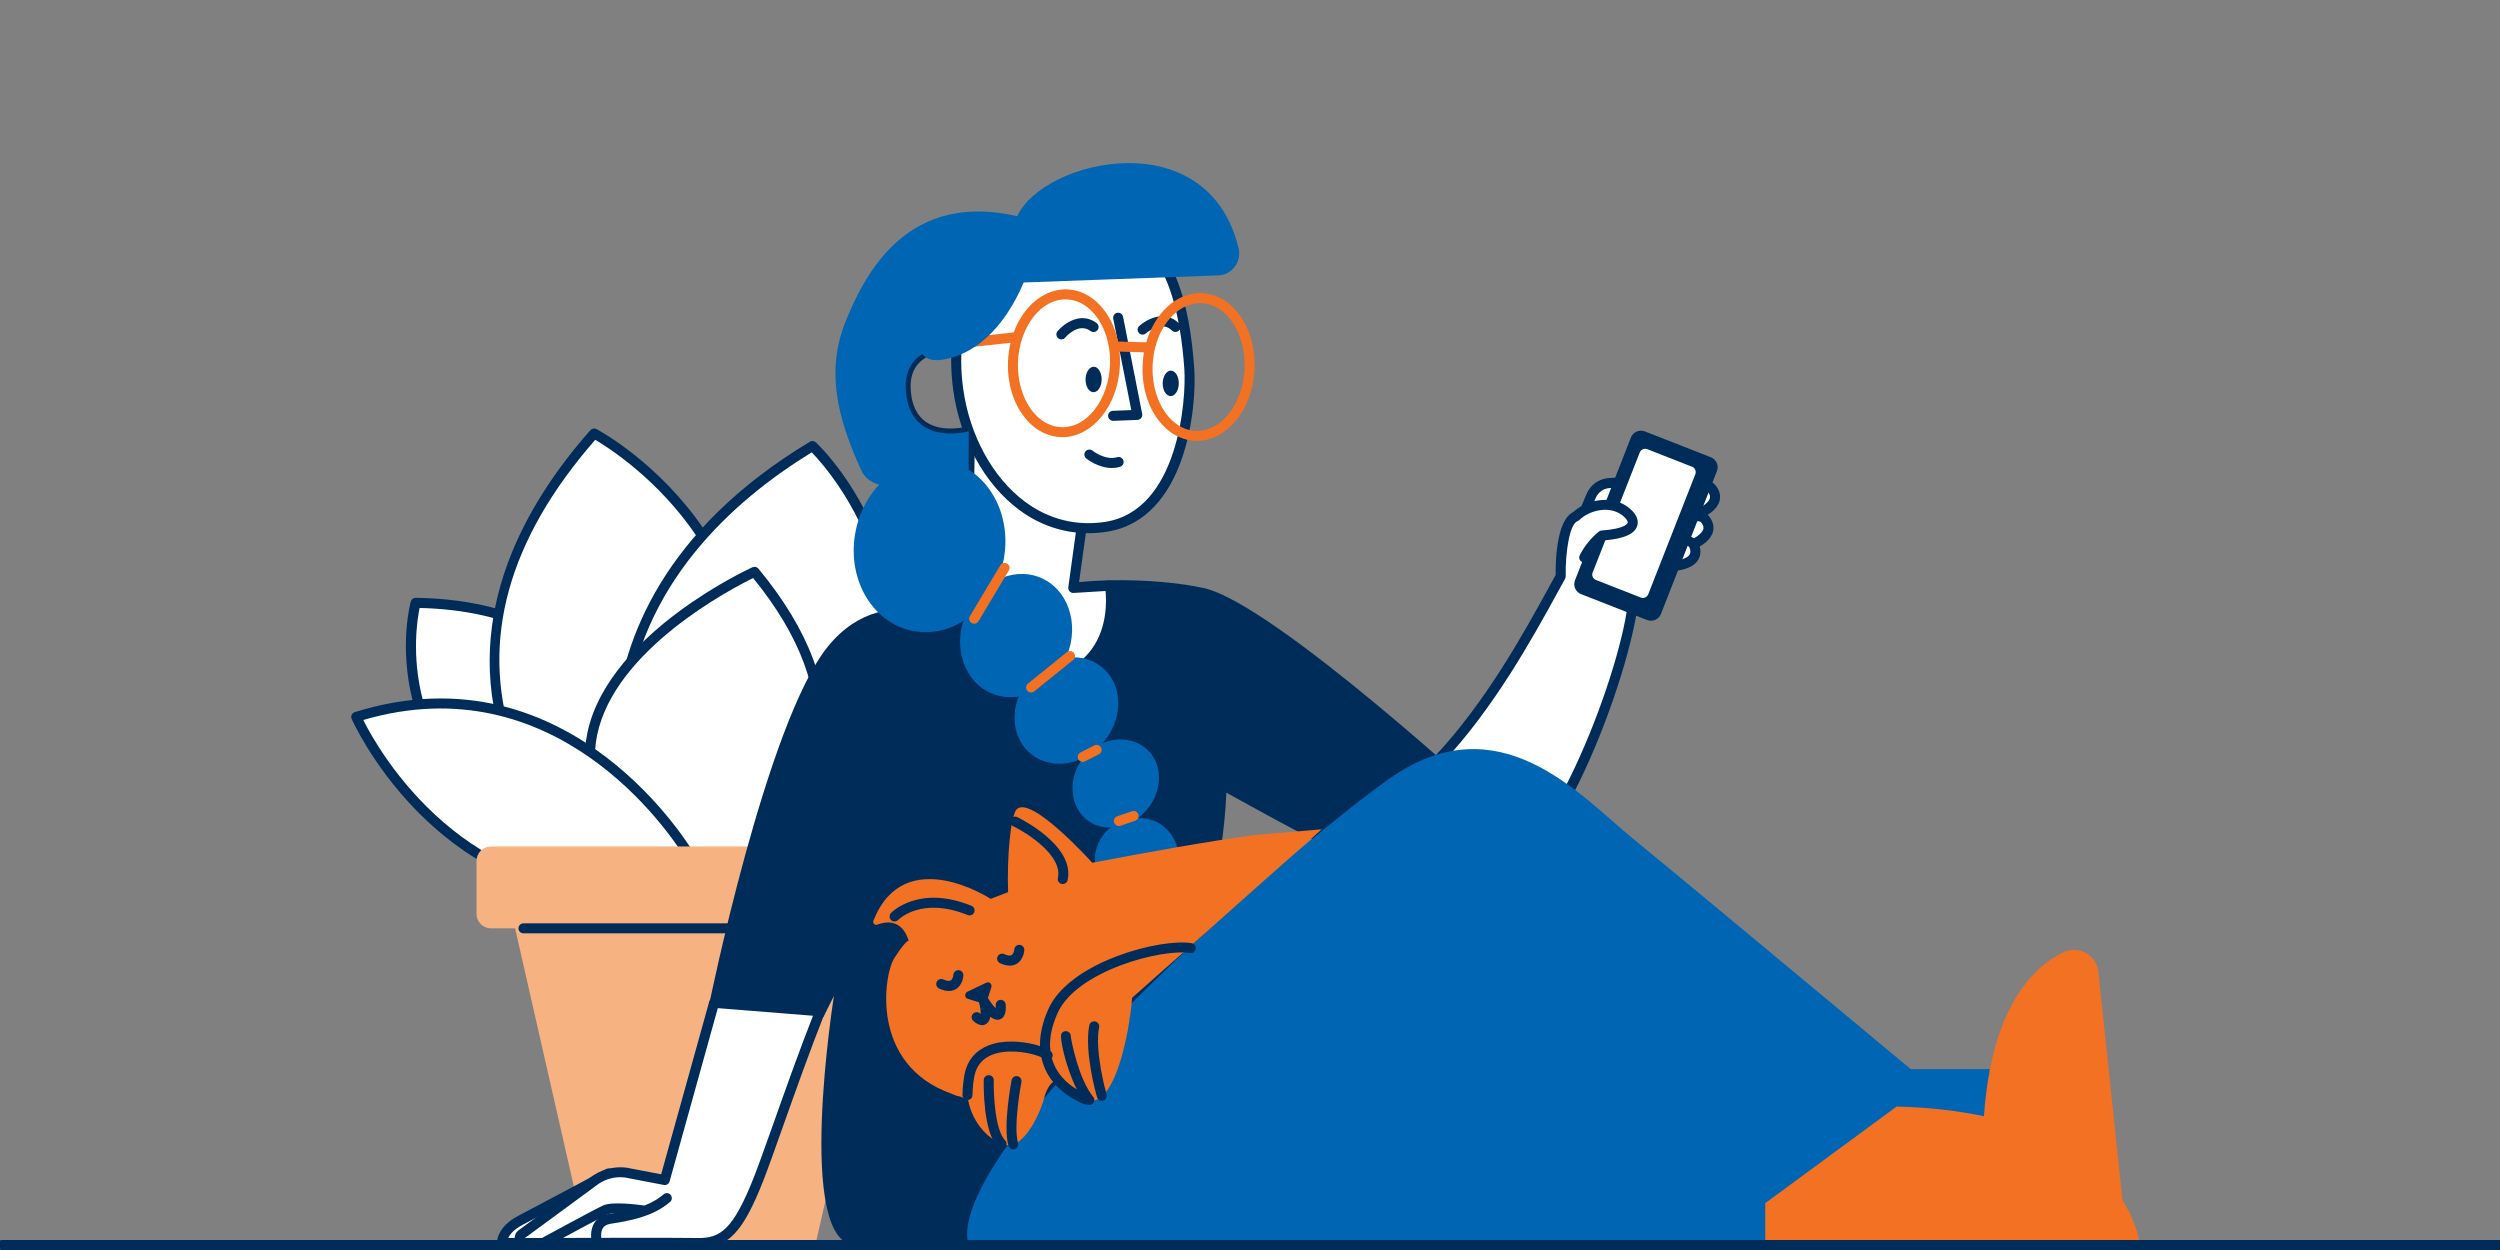
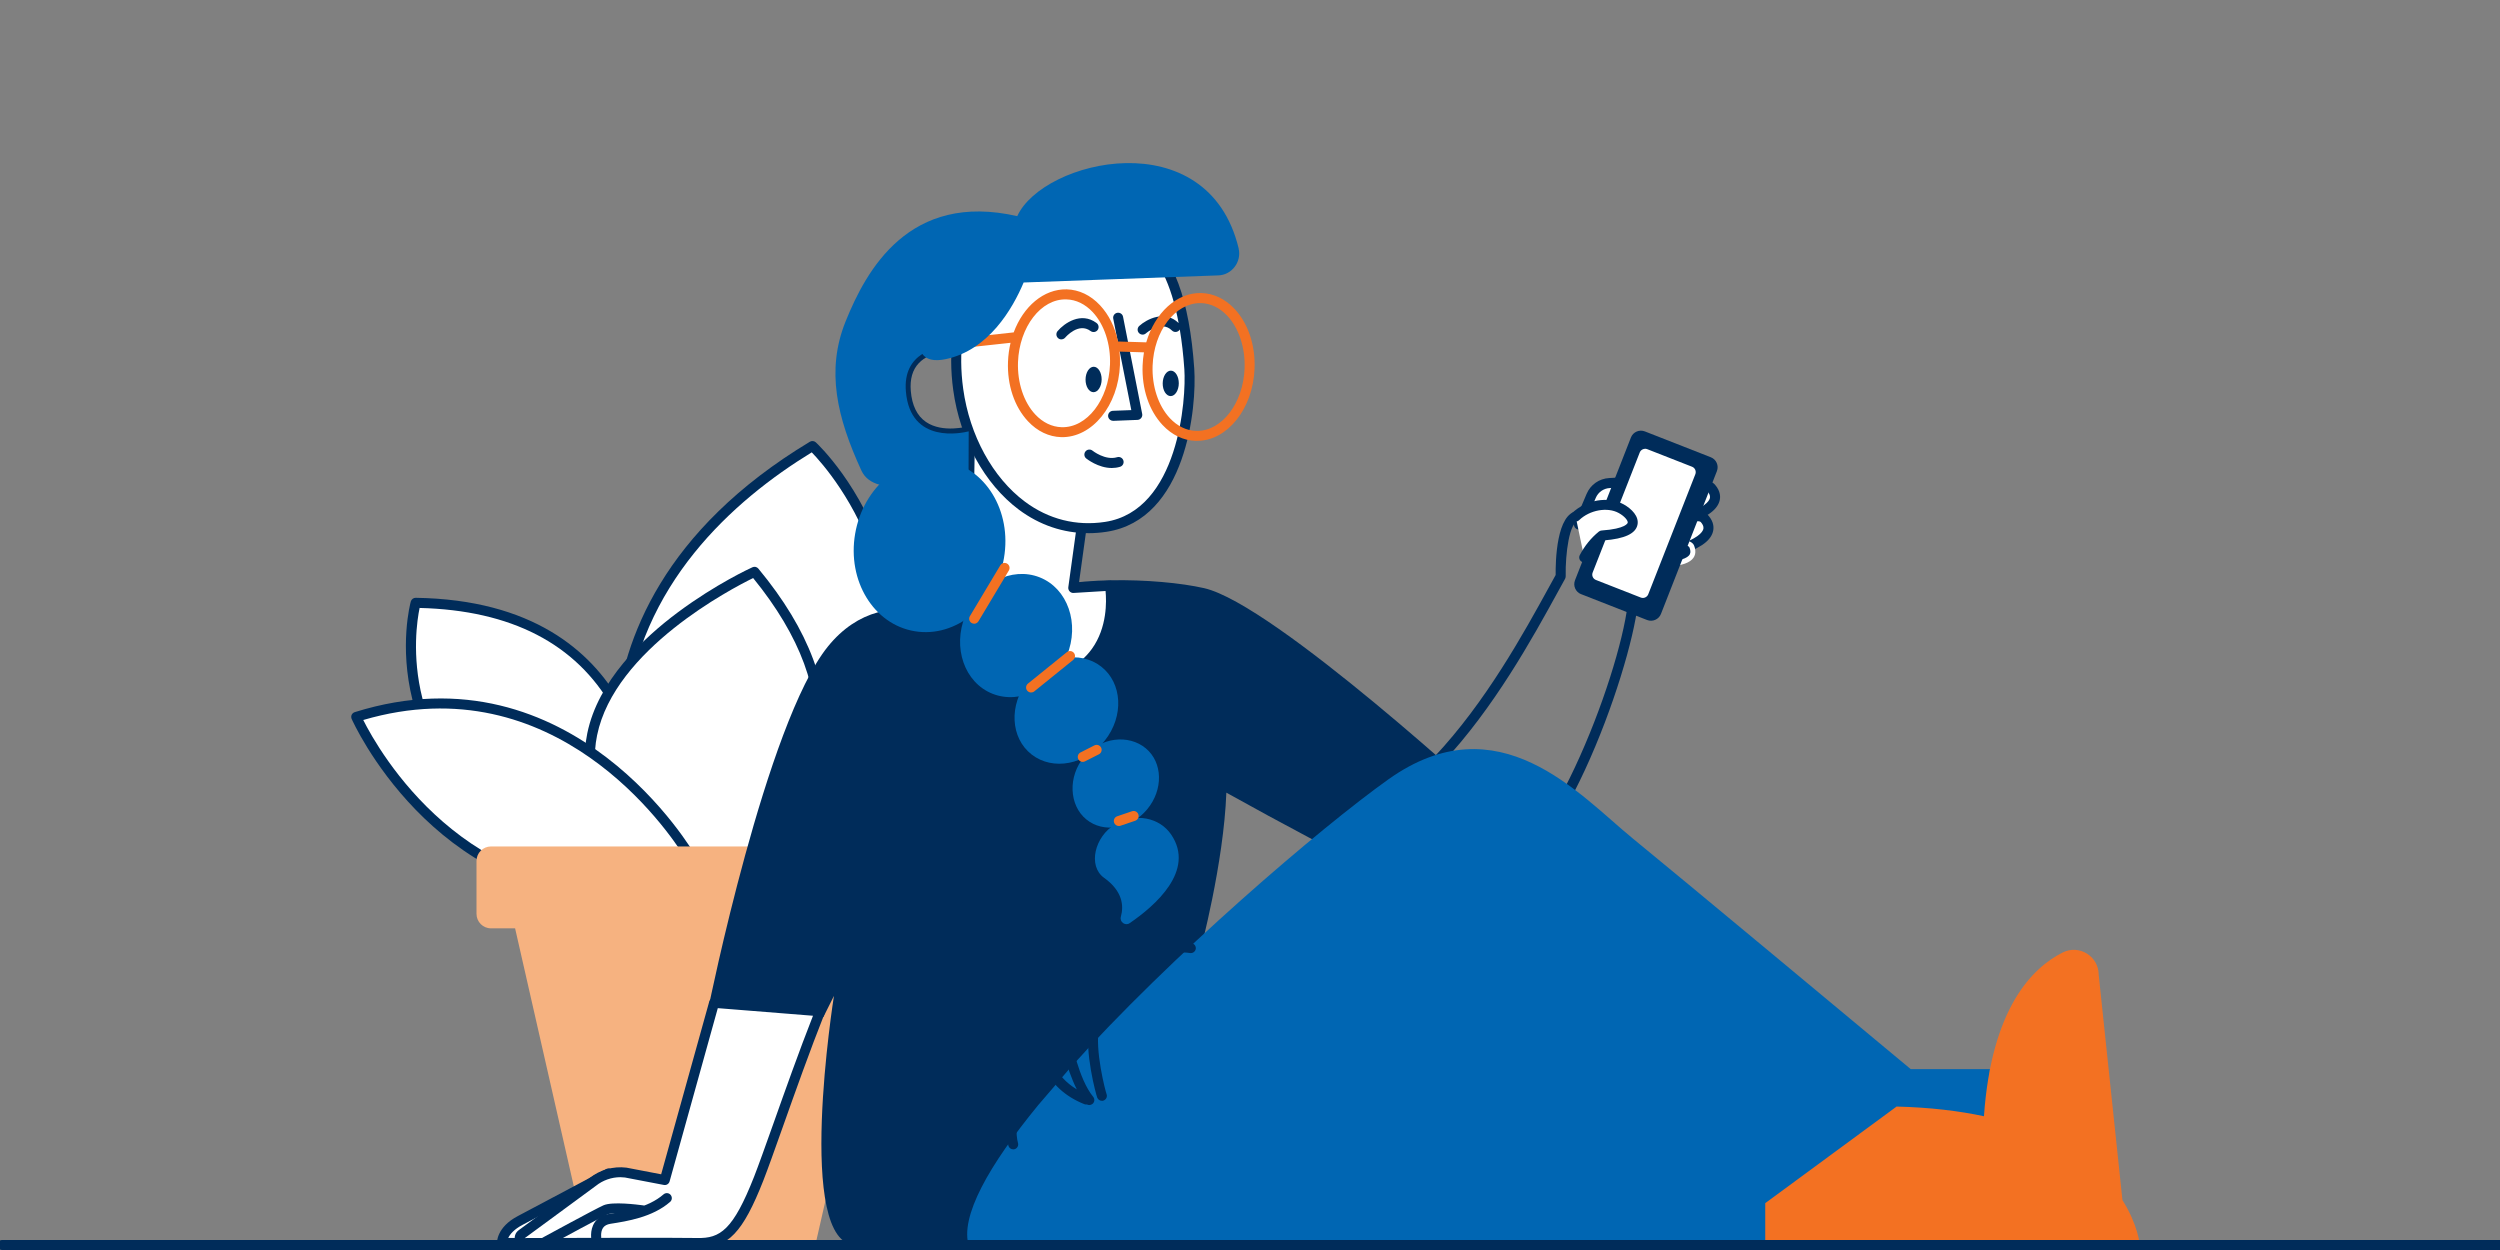
<svg xmlns="http://www.w3.org/2000/svg" id="Ebene_1" data-name="Ebene 1" viewBox="0 0 500 250">
  <rect x="0" y="0" width="500" height="250" fill="#808080" stroke="none" />
  <defs>
    <style>
      .cls-1 {
        fill: #f6b280;
      }

      .cls-1, .cls-2, .cls-3, .cls-4, .cls-5 {
        stroke-width: 0px;
      }

      .cls-2 {
        fill: #f37122;
      }

      .cls-3 {
        fill: #0066b3;
      }

      .cls-4 {
        fill: #fff;
      }

      .cls-5 {
        fill: #002c5a;
      }
    </style>
  </defs>
  <path class="cls-4" d="M83.12,120.57s-9.33,33.97,30.86,52.02l14.96-11.53s.41-39.8-45.82-40.49h0Z" />
  <path class="cls-5" d="M113.98,173.59c-.14,0-.28-.03-.41-.09-11.66-5.24-26.51-15.29-31.06-33.45-2.72-10.88-.45-19.39-.35-19.75.12-.44.54-.75.98-.74,46.69.7,46.8,41.09,46.8,41.5,0,.31-.15.59-.39.78l-14.96,11.53c-.18.14-.39.21-.61.21ZM83.92,121.59c-.47,2.28-1.61,9.48.56,18.08,3.43,13.56,13.58,24.53,29.37,31.77l14.08-10.86c-.07-2.07-.66-10.61-5.47-19.08-7.25-12.75-20.21-19.45-38.54-19.91Z" />
-   <path class="cls-4" d="M118.83,86.7s48.79,25.68,24.73,83.51l-26.73,2.62s-41.6-36.94,2-86.13h0Z" />
-   <path class="cls-5" d="M116.83,173.83c-.24,0-.48-.09-.66-.25-.43-.38-10.66-9.59-15.64-25.06-8.33-25.88,4.95-48.26,17.55-62.48.31-.35.81-.44,1.21-.22.51.27,12.53,6.7,21.75,20.4,8.52,12.66,16.04,34.1,3.44,64.38-.14.34-.46.58-.83.61l-26.73,2.62s-.07,0-.1,0ZM119.04,87.97c-17.41,19.92-23,40.08-16.61,59.93,4.33,13.47,13,22.21,14.75,23.89l25.68-2.52c9.58-23.4,8.43-44.21-3.43-61.88-7.71-11.49-17.72-17.86-20.39-19.43Z" />
  <path class="cls-4" d="M185.07,109.46s19.52,29.33-12.97,59.08l-17.82-6.26s-12.88-37.66,30.8-52.82h0Z" />
  <path class="cls-5" d="M172.09,169.54c-.11,0-.22-.02-.33-.06l-17.82-6.26c-.29-.1-.52-.33-.62-.62-.13-.39-12.69-38.78,31.42-54.09.43-.15.91,0,1.16.39.2.3,19.62,30.39-13.13,60.37-.19.17-.43.26-.67.26ZM155.08,161.5l16.78,5.89c12.73-11.83,18.92-25.43,17.92-39.38-.63-8.84-3.98-15.32-5.14-17.34-17.26,6.19-27.47,16.61-30.35,31-1.91,9.56.21,17.84.79,19.83Z" />
  <path class="cls-4" d="M205.1,135.13s-2.08,41.44-44.07,37.74l-9.63-14s10.13-36.79,53.7-23.73h0Z" />
  <path class="cls-5" d="M166.2,174.1c-1.71,0-3.46-.08-5.26-.24-.3-.03-.57-.18-.74-.43l-9.63-14c-.17-.24-.22-.55-.14-.83.17-.61,4.25-14.94,18.14-22.63,9.98-5.52,22.36-6.12,36.81-1.8.44.13.73.55.71,1.01-.04.76-1.08,18.78-14.12,30.13-6.71,5.85-15.37,8.8-25.78,8.8ZM161.59,171.91c12,.97,21.78-1.76,29.07-8.1,10.9-9.48,13.02-24.39,13.38-27.95-13.56-3.92-25.15-3.29-34.46,1.85-11.85,6.54-16.28,18.56-17.07,20.99l9.09,13.21Z" />
  <path class="cls-4" d="M162.49,89.21s35.92,33.24,1.18,85.36l-35.7-2.35s-21.8-49.11,34.52-83.01h0Z" />
  <path class="cls-5" d="M163.67,175.56s-.04,0-.07,0l-35.7-2.34c-.37-.02-.7-.25-.85-.59-.23-.51-5.54-12.71-3.94-29.3,1.47-15.3,9.41-37.25,38.86-54.98.38-.23.87-.18,1.2.12.37.35,9.23,8.66,13.89,23.57,7.78,24.88-2.54,48.04-12.56,63.08-.19.28-.5.45-.83.45ZM128.66,171.26l34.5,2.27c9.67-14.66,19.44-36.96,12.03-60.79-3.85-12.38-10.87-20.23-12.84-22.27-15.71,9.61-34.64,26.5-37.22,52.96-1.38,14.15,2.54,25.28,3.54,27.83Z" />
  <path class="cls-4" d="M150.9,114.37s-53.67,24.35-23.97,56.89l24.45-.37s29.02-20.91-.48-56.51h0Z" />
  <path class="cls-5" d="M126.93,172.26c-.28,0-.55-.12-.74-.33-7.54-8.26-10.48-16.77-8.73-25.29,2.14-10.42,11.03-18.9,18.12-24.18,7.61-5.67,14.61-8.88,14.91-9.01.41-.19.89-.08,1.18.27,10.2,12.31,14.65,24.26,13.21,35.52-1.83,14.3-12.46,22.11-12.91,22.44-.17.12-.37.19-.57.19l-24.45.38h-.02ZM150.63,115.61c-4.33,2.12-27.69,14.27-31.21,31.44-1.59,7.74,1.09,15.55,7.95,23.2l23.67-.36c1.57-1.24,10.3-8.63,11.86-20.92,1.33-10.5-2.8-21.72-12.27-33.36Z" />
  <path class="cls-4" d="M71.24,143.38s17.05,39.37,58.99,35.16l7.98-6.94s-23.57-41.81-66.98-28.23h0Z" />
  <path class="cls-5" d="M124.11,179.86c-37.7,0-53.61-35.7-53.78-36.08-.11-.26-.11-.56,0-.81s.34-.45.61-.54c43.68-13.67,67.91,28.26,68.15,28.69.23.41.14.93-.21,1.25l-7.98,6.94c-.16.14-.35.22-.56.24-2.14.21-4.22.32-6.23.32ZM72.65,144c3.04,6.07,20.46,37.07,57.17,33.58l7.11-6.18c-3.3-5.29-25.91-38.65-64.28-27.4Z" />
  <path class="cls-1" d="M182.65,169.29h-84.45c-1.6,0-2.9,1.3-2.9,2.9v10.58c0,1.6,1.3,2.9,2.9,2.9h4.82l14.39,63.24h45.68l14.4-63.24h5.16c1.6,0,2.9-1.3,2.9-2.9v-10.58c0-1.6-1.3-2.9-2.9-2.9h0Z" />
-   <path class="cls-5" d="M175.97,186.67h-71.28c-.55,0-1-.45-1-1s.45-1,1-1h71.28c.55,0,1,.45,1,1s-.45,1-1,1Z" />
  <path class="cls-4" d="M337.56,95.52c-.52.23-10.74.83-15.67,1.1-1.61.09-3.02,1.08-3.64,2.56l-2.44,5.75" />
  <path class="cls-5" d="M315.8,105.92c-.13,0-.26-.03-.39-.08-.51-.22-.75-.8-.53-1.31l2.44-5.75c.78-1.84,2.51-3.06,4.51-3.17,10.45-.58,14.8-.92,15.41-1.05.48-.17,1.02.06,1.23.54.23.5,0,1.1-.5,1.32-.28.13-.75.34-16.03,1.19-1.23.07-2.3.82-2.78,1.95l-2.44,5.75c-.16.38-.53.61-.92.61Z" />
  <path class="cls-4" d="M332.54,100.16s8-4.55,9.7-2.56c1.7,1.99.85,4.41-5.63,6.36-6.48,1.95-4.07-3.8-4.07-3.8h0Z" />
  <path class="cls-5" d="M334.3,105.37c-1.08,0-1.89-.32-2.46-.95-1.43-1.59-.35-4.33-.22-4.64.08-.2.24-.37.43-.48,2.62-1.49,8.93-4.71,10.96-2.35,1.14,1.33,1.11,2.53.88,3.3-.56,1.9-2.84,3.43-6.98,4.67-.99.3-1.86.45-2.6.45ZM333.35,100.86c-.25.76-.4,1.81-.03,2.22.14.15.77.6,3-.07,4.62-1.39,5.48-2.78,5.64-3.32.05-.16.19-.66-.48-1.43-.58-.68-4.48.58-8.13,2.6Z" />
  <path class="cls-4" d="M331.23,106.33s7.99-4.55,9.7-2.56c1.7,1.99.85,4.41-5.63,6.36-6.48,1.95-4.07-3.8-4.07-3.8h0Z" />
  <path class="cls-5" d="M332.99,111.54c-1.08,0-1.89-.32-2.46-.95-1.43-1.59-.34-4.33-.22-4.64.08-.2.24-.37.43-.48,2.62-1.49,8.93-4.7,10.95-2.35,1.14,1.32,1.11,2.53.88,3.3-.55,1.9-2.84,3.43-6.98,4.67-.99.3-1.86.45-2.6.45ZM332.04,107.03c-.25.76-.4,1.81-.03,2.22.14.15.76.6,3-.07,4.62-1.39,5.48-2.78,5.64-3.32.05-.16.19-.66-.48-1.43-.58-.68-4.48.58-8.13,2.6Z" />
  <path class="cls-4" d="M328.82,108.34s9.05-1.66,10,.78c.95,2.44-.65,4.45-7.41,4.15-6.76-.3-2.59-4.93-2.59-4.93h0Z" />
-   <path class="cls-5" d="M332.71,114.3c-.43,0-.87-.01-1.34-.03-2.55-.11-4.06-.81-4.61-2.15-.83-1.98,1.1-4.2,1.32-4.45.15-.16.35-.27.56-.31,2.96-.54,9.98-1.5,11.12,1.4.64,1.63.21,2.75-.26,3.41-1.03,1.43-3.25,2.14-6.79,2.14ZM329.36,109.26c-.48.63-.97,1.58-.76,2.09.08.19.52.82,2.86.92,4.82.21,6.09-.82,6.41-1.27.1-.14.4-.56.02-1.51-.33-.83-4.42-.93-8.54-.22Z" />
-   <path class="cls-4" d="M326.55,120.77c-1.56,13.98-16.37,54.76-30.24,56.23-14.94,1.58-20.17-12.77-8.7-24.96,11.47-12.19,19.69-28.06,24.53-36.79,0,0-.24-11.74,3.49-12.05,3.73-.31,10.92,17.57,10.92,17.57h0Z" />
+   <path class="cls-5" d="M332.71,114.3ZM329.36,109.26c-.48.63-.97,1.58-.76,2.09.08.19.52.82,2.86.92,4.82.21,6.09-.82,6.41-1.27.1-.14.4-.56.02-1.51-.33-.83-4.42-.93-8.54-.22Z" />
  <path class="cls-5" d="M294.14,178.12c-5.75,0-10.32-2.45-12.48-6.79-2.89-5.83-.9-13.48,5.21-19.97,10.32-10.97,17.92-24.81,22.95-33.98.46-.84.9-1.63,1.31-2.38-.03-2.62.13-12.44,4.41-12.8.05,0,.1,0,.16,0,4.02,0,9.56,12.69,11.78,18.2.06.15.08.32.07.48-1.52,13.58-16.2,55.53-31.13,57.12-.77.08-1.53.12-2.27.12ZM315.75,104.2s-.03,0-.04,0c-1.82.15-2.66,6.51-2.57,11.04,0,.18-.04.35-.12.51-.45.81-.93,1.68-1.43,2.6-5.08,9.25-12.75,23.23-23.25,34.39-5.52,5.87-7.39,12.65-4.88,17.71,2.07,4.18,6.72,6.21,12.75,5.57,12.72-1.35,27.56-40.42,29.32-55.1-3.64-8.98-8.16-16.71-9.78-16.71Z" />
  <path class="cls-5" d="M316.22,118.83l13.19,5.17c1.1.43,2.35-.11,2.78-1.21l11.19-28.56c.43-1.1-.11-2.35-1.22-2.78l-13.19-5.17c-1.1-.43-2.35.11-2.78,1.21l-11.19,28.56c-.43,1.1.11,2.35,1.21,2.78h0Z" />
  <path class="cls-4" d="M318.82,116.93l8.98,3.52c1.1.43,2.35-.11,2.78-1.21l9.42-24.02c.43-1.1-.11-2.35-1.22-2.78l-8.98-3.52c-1.1-.43-2.35.11-2.78,1.21l-9.42,24.02c-.43,1.1.11,2.35,1.21,2.78h0Z" />
  <path class="cls-5" d="M328.59,121.59c-.39,0-.78-.07-1.15-.22l-8.98-3.52c-1.61-.63-2.41-2.46-1.78-4.07l9.42-24.02c.31-.78.9-1.4,1.67-1.73.77-.34,1.62-.35,2.41-.05l8.98,3.52c.78.31,1.4.9,1.74,1.67.34.77.35,1.62.05,2.41l-9.42,24.02c-.3.78-.9,1.4-1.67,1.73-.4.18-.83.27-1.26.27ZM329.02,89.76c-.16,0-.31.03-.46.1-.28.12-.5.35-.61.63l-9.42,24.02c-.23.59.06,1.25.65,1.48h0l8.98,3.52c.28.11.6.11.88-.02s.5-.35.61-.63l9.42-24.02c.11-.28.1-.6-.02-.88-.12-.28-.35-.5-.63-.61l-8.98-3.52c-.13-.05-.28-.08-.42-.08Z" />
  <path class="cls-4" d="M316.84,111.48c.73-1.4,1.85-3,3.55-4.38,8.67-.61,6.39-3.96,3.85-5.37-2.62-1.46-6.66-.79-9.11,1.57" />
  <path class="cls-5" d="M316.84,112.48c-.16,0-.31-.04-.46-.11-.49-.25-.68-.86-.42-1.35.96-1.85,2.25-3.43,3.81-4.7.16-.13.35-.21.56-.22,4.89-.34,5.2-1.5,5.21-1.55.09-.41-.6-1.29-1.78-1.94-2.26-1.26-5.82-.62-7.93,1.42-.4.38-1.03.37-1.41-.02-.38-.4-.37-1.03.02-1.41,2.74-2.65,7.26-3.41,10.29-1.73,1.58.88,3.14,2.42,2.76,4.12-.39,1.75-2.58,2.76-6.7,3.09-1.25,1.06-2.27,2.36-3.06,3.87-.18.34-.53.54-.89.54Z" />
  <path class="cls-5" d="M290.07,182.03l8.38-20.93s-43.58-40.28-57.63-43.47c-9.26-2.1-28.29-2.63-36.62,1.6l-18.38,3.69c-6.45-2.29-14.28-1.01-20.26,6.41-12.34,15.32-23.81,71.96-23.81,71.96l22.93,2.11,2.11-4.22s-7.96,49.87,4.46,49.87c1.15,0,70.5-.58,70.5-.58l-1.7-58.25s4.7-17.55,5.22-31.69c22.37,12.48,44.81,23.51,44.81,23.51h0Z" />
  <path class="cls-4" d="M217.48,97.09l-2.83,20.5,7.33-.45s3.27,17.21-15.08,19.81c-12.8,1.81-13.45-17.33-13.45-17.33l.57-33.96,23.47,11.43h0Z" />
  <path class="cls-5" d="M205.22,138.07c-2.48,0-4.67-.78-6.53-2.34-5.81-4.87-6.24-15.62-6.25-16.07l.57-34.02c0-.34.19-.66.48-.84.29-.18.65-.2.96-.05l23.47,11.43c.39.19.61.61.55,1.04l-2.67,19.29,6.11-.38c.5-.02.95.32,1.04.81.06.32,1.43,7.85-2.93,13.95-2.75,3.84-7.12,6.21-12.99,7.04-.62.09-1.22.13-1.81.13ZM194.99,87.25l-.55,32.4c0,.05.42,10.26,5.54,14.56,1.87,1.56,4.07,2.14,6.77,1.76,5.3-.75,9.22-2.84,11.64-6.21,3.06-4.26,2.92-9.51,2.72-11.56l-6.4.39c-.29.02-.59-.1-.79-.32-.2-.22-.3-.52-.26-.82l2.73-19.79-21.4-10.42Z" />
  <path class="cls-5" d="M190.12,87.7c-1.9,0-4.15-.36-6.06-1.67-2.28-1.57-3.58-4.14-3.88-7.65-.25-2.95.47-5.35,2.13-7.11,2.84-3.02,7.77-3.35,10.46-3.28.55.01.99.47.97,1.03-.01.55-.51.97-1.03.97-2.35-.06-6.65.2-8.96,2.65-1.26,1.33-1.79,3.21-1.59,5.57.24,2.88,1.26,4.96,3.02,6.17,3.35,2.31,8.36.9,8.41.89l1.92-.73c.51-.2,1.09.06,1.29.58.2.52-.06,1.09-.58,1.29l-2,.76c-.17.05-1.91.54-4.12.54Z" />
  <path class="cls-4" d="M237.85,73.77c.36,5.18-.65,29.14-16.7,31.59-16.05,2.45-27.39-12.1-29.51-27.46-2.13-15.36,4.24-28.51,14.37-30.3,10.13-1.79,29.25-11.3,31.84,26.17h0Z" />
  <path class="cls-5" d="M217.66,106.63c-4.98,0-9.73-1.6-13.89-4.7-6.85-5.11-11.76-14.04-13.12-23.89-2.18-15.73,4.5-29.53,15.19-31.42,1.13-.2,2.4-.5,3.73-.82,5.96-1.43,13.38-3.21,19.45,1.25,5.66,4.16,8.88,12.88,9.83,26.66.53,7.69-1.55,30.21-17.55,32.65-1.23.19-2.44.28-3.64.28ZM219.66,46.22c-3.29,0-6.65.8-9.62,1.52-1.37.33-2.66.64-3.85.85-9.63,1.7-15.58,14.52-13.55,29.18,1.29,9.33,5.9,17.76,12.34,22.56,4.73,3.53,10.28,4.93,16.03,4.05,14.76-2.25,16.26-24.66,15.86-30.53-.2-2.87-.5-5.52-.91-7.95-.04.07-.09.14-.16.2-.39.39-1.02.39-1.41,0-2.12-2.12-5.07.46-5.2.57-.41.37-1.04.33-1.41-.08-.37-.41-.33-1.04.08-1.41,1.52-1.37,5.12-3.23,7.87-.57-1.48-7.84-4.12-13.19-7.88-15.96-2.48-1.82-5.3-2.43-8.18-2.43ZM222.62,84.16c-.53,0-.98-.42-1-.96-.02-.55.41-1.02.96-1.04l3.68-.14-3.61-18.29c-.11-.54.25-1.07.79-1.17.54-.1,1.07.25,1.17.79l3.83,19.44c.06.29-.02.58-.2.81-.18.23-.45.37-.75.38l-4.85.19s-.03,0-.04,0ZM212.27,67.88c-.23,0-.46-.08-.64-.24-.42-.36-.47-.99-.12-1.41,1.34-1.58,4.69-3.96,7.81-1.62.44.33.53.96.2,1.4s-.96.53-1.4.2c-2.4-1.8-4.97,1.18-5.08,1.31-.2.23-.48.35-.76.35Z" />
  <path class="cls-5" d="M217.11,75.9c-.01,1.41.7,2.54,1.59,2.54.89,0,1.62-1.15,1.63-2.55,0-1.41-.7-2.54-1.59-2.54-.89,0-1.62,1.15-1.63,2.55h0Z" />
  <path class="cls-5" d="M232.54,76.68c-.01,1.41.7,2.54,1.59,2.54.89,0,1.62-1.15,1.63-2.55,0-1.41-.7-2.54-1.59-2.54-.89,0-1.62,1.15-1.63,2.55h0Z" />
  <path class="cls-2" d="M239.41,88.18c-.08,0-.16,0-.24,0-2.47-.07-4.78-1.17-6.66-3.18-2.71-2.9-4.17-7.24-3.99-11.92.03-.89.13-1.76.27-2.61l-4.88-.15c.08.87.11,1.76.08,2.66-.31,8.14-5.57,14.59-11.74,14.45-2.47-.07-4.78-1.17-6.66-3.18-2.71-2.9-4.17-7.24-3.99-11.92h0c.05-1.31.23-2.57.51-3.77l-13.64,1.48c-.54.06-1.04-.34-1.1-.89s.34-1.04.89-1.1l14.48-1.57c1.92-5.18,6-8.71,10.6-8.61,2.47.07,4.78,1.17,6.66,3.18,1.78,1.9,3.01,4.42,3.61,7.25l5.64.17c1.69-5.85,6.07-9.99,11.01-9.86,2.47.07,4.77,1.17,6.66,3.18,2.71,2.9,4.17,7.24,3.99,11.92-.3,8.04-5.44,14.46-11.5,14.46ZM240.02,60.62c-5,0-9.24,5.57-9.5,12.53h0c-.15,4.09,1.14,8,3.45,10.48,1.51,1.61,3.33,2.5,5.26,2.55.06,0,.12,0,.19,0,5,0,9.24-5.57,9.5-12.53.15-4.09-1.14-8.01-3.45-10.48-1.51-1.61-3.33-2.49-5.25-2.55-.06,0-.13,0-.19,0ZM203.6,72.41c-.15,4.09,1.14,8.01,3.45,10.48,1.51,1.61,3.33,2.49,5.26,2.55,5.08.16,9.42-5.48,9.69-12.53.15-4.09-1.14-8-3.45-10.48-1.51-1.61-3.33-2.5-5.26-2.55-5.07-.17-9.42,5.48-9.69,12.53h0ZM229.52,73.11h0,0Z" />
  <path class="cls-5" d="M222.36,93.6c-2.73,0-5-1.82-5.12-1.91-.43-.35-.49-.98-.14-1.41.35-.43.98-.49,1.4-.15h0s2.55,2.03,4.93,1.31c.53-.16,1.09.14,1.25.67.16.53-.14,1.09-.67,1.25-.56.17-1.11.24-1.65.24Z" />
  <path class="cls-3" d="M247.73,49.67c-6.18-25.6-39.14-17.72-44.28-6.44-21.63-4.95-30.21,10.84-34.32,21.03-3.98,9.86-1.72,19.24,3.14,29.83,2.8,6.09,14.91,1.87,21.44,1.11l.03-8.93c-1.31.33-11.67,2.63-12.56-7.97-.33-3.87,1.18-6.16,3.29-7.51.78,1.09,2.25,1.55,4.72,1.03,8.52-1.81,13.3-10.01,15.54-15.32l38.9-1.42c2.72-.06,4.74-2.7,4.09-5.4h0Z" />
  <path class="cls-3" d="M182.97,126.25c8.22,1.35,16.2-5.2,17.82-14.63,1.63-9.43-3.72-18.17-11.94-19.51-8.22-1.35-16.2,5.2-17.82,14.63-1.63,9.43,3.72,18.17,11.94,19.51h0Z" />
  <path class="cls-3" d="M198.5,138.75c5.61,2.22,12.28-1.18,14.88-7.61,2.61-6.43.17-13.44-5.44-15.67-5.61-2.22-12.28,1.18-14.88,7.61-2.61,6.43-.17,13.44,5.44,15.67h0Z" />
  <path class="cls-3" d="M206.33,150.9c4.25,3.31,10.81,2.05,14.65-2.81,3.84-4.86,3.5-11.47-.75-14.78-4.25-3.31-10.81-2.05-14.65,2.81-3.84,4.86-3.5,11.48.75,14.78h0Z" />
  <path class="cls-3" d="M217.25,163.87c3.44,2.83,8.89,1.94,12.17-1.99,3.28-3.93,3.15-9.41-.29-12.24-3.44-2.83-9.02-2.21-12.3,1.72-3.28,3.93-3.03,9.68.42,12.51h0Z" />
  <path class="cls-3" d="M220.83,175.57c3.69,2.65,3.96,5.57,3.34,7.78-.29,1.03.87,1.89,1.75,1.29,5.12-3.49,13.19-10.53,8.32-17.72-2.3-3.4-7.13-4.43-11.21-2.04-4.07,2.38-5.54,8.3-2.21,10.69h0Z" />
  <path class="cls-2" d="M223.77,165.2c-.42,0-.81-.26-.95-.68-.18-.52.1-1.09.63-1.27l2.95-1c.52-.18,1.09.1,1.27.63.18.52-.1,1.09-.63,1.27l-2.95,1c-.11.04-.21.05-.32.05ZM216.55,152.38c-.36,0-.72-.2-.89-.55-.25-.49-.05-1.09.44-1.34l2.78-1.41c.49-.25,1.09-.05,1.34.44.25.49.05,1.09-.44,1.34l-2.78,1.41c-.15.07-.3.11-.45.11ZM206.22,138.5c-.29,0-.58-.13-.78-.37-.35-.43-.28-1.06.15-1.41l7.78-6.29c.43-.35,1.06-.28,1.41.15.35.43.28,1.06-.15,1.41l-7.78,6.29c-.18.15-.41.22-.63.22ZM194.83,124.74c-.17,0-.35-.05-.51-.14-.47-.28-.63-.9-.34-1.37l6.08-10.16c.28-.47.9-.63,1.37-.34.47.28.63.9.34,1.37l-6.08,10.16c-.19.31-.52.49-.86.49Z" />
  <path class="cls-4" d="M121.7,234.7s-13.8,7.39-17.63,9.38c-3.82,1.99-3.69,4.51-3.69,4.51h4.85l14.1-6.09" />
  <path class="cls-5" d="M105.23,249.59h-4.84c-.53,0-.97-.42-1-.95,0-.13-.12-3.19,4.22-5.45,3.78-1.97,17.48-9.3,17.62-9.38.49-.26,1.09-.08,1.35.41.26.49.08,1.09-.41,1.35-.14.07-13.85,7.42-17.64,9.39-1.76.92-2.54,1.91-2.88,2.62h3.37l13.92-6.01c.5-.22,1.1.01,1.31.52.22.51-.01,1.1-.52,1.31l-14.11,6.09c-.12.05-.26.08-.4.08Z" />
  <path class="cls-4" d="M142.81,200.56l-9.86,35.45-7.78-1.49c-2.38-.3-4.78.38-6.64,1.89l-14.18,10.42c-.77.56-.37,1.78.58,1.77,8.92-.02,30.73-.08,34.49,0,5.14.11,8.02-1.94,12.33-12.88,2.27-5.76,7.41-21.23,12.28-33.47l-21.21-1.69h0Z" />
  <path class="cls-5" d="M139.77,249.61c-.13,0-.25,0-.38,0-3.68-.08-24.92-.03-33.99,0h-.48s0,0,0,0c-.87,0-1.61-.53-1.88-1.36-.27-.83,0-1.7.71-2.22l14.18-10.42c2.03-1.64,4.73-2.41,7.36-2.08l6.94,1.33,9.62-34.56c.13-.46.58-.76,1.04-.73l21.21,1.69c.32.03.6.2.77.47.17.27.2.6.08.9-2.93,7.37-5.97,15.93-8.41,22.81-1.59,4.48-2.97,8.36-3.87,10.66-4.09,10.39-7.04,13.51-12.9,13.51ZM124.07,235.44c-1.75,0-3.51.61-4.91,1.74l-14.22,10.45.46-.03c9.08-.02,30.33-.08,34.04,0,4.59.11,7.17-1.58,11.37-12.24.89-2.27,2.26-6.12,3.85-10.59,2.31-6.51,5.15-14.52,7.94-21.62l-19.04-1.52-9.64,34.65c-.14.5-.64.81-1.15.71l-7.78-1.49c-.3-.04-.61-.06-.91-.06Z" />
  <path class="cls-4" d="M108.62,248.61s10.85-5.91,12.49-6.63c1.63-.72,7.28.08,7.28.08" />
  <path class="cls-5" d="M108.62,249.61c-.35,0-.7-.19-.88-.52-.26-.49-.08-1.09.4-1.36.45-.24,10.91-5.94,12.56-6.67,1.8-.79,6.83-.13,7.83,0,.55.08.93.58.85,1.13-.08.55-.58.93-1.13.85-2.23-.32-5.79-.58-6.74-.16-1.26.56-8.67,4.56-12.41,6.6-.15.08-.32.12-.48.12Z" />
  <path class="cls-4" d="M119.31,248.07s-.87-3.75,2.62-4.29c3.49-.55,8.2-1.34,11.43-4.15" />
  <path class="cls-5" d="M119.31,249.07c-.45,0-.87-.31-.97-.77-.05-.22-.48-2.23.6-3.83.62-.92,1.57-1.48,2.84-1.68,3.12-.49,7.84-1.22,10.93-3.92.42-.36,1.05-.32,1.41.1.36.42.32,1.05-.1,1.41-3.52,3.07-8.58,3.86-11.93,4.38-.7.11-1.19.38-1.49.82-.59.88-.31,2.25-.31,2.26.13.54-.21,1.08-.75,1.2-.08.02-.15.03-.23.03Z" />
  <path class="cls-3" d="M397.99,213.83h-15.84c-9.13-7.6-46.49-38.71-55.6-46.14-10.71-8.75-26.83-27.52-48.9-11.8-13.37,9.52-43.49,35.19-63.84,57.95l-6.16,7.17c-9.77,11.93-15.81,22.39-13.84,28.31l202.79-.27,1.38-35.21h0Z" />
  <path class="cls-2" d="M424.49,240.05l-4.75-45.09c0-3.7-3.89-6.12-7.2-4.46-6.15,3.08-14.25,11.24-15.75,32.75-4.99-1.07-10.77-1.77-17.47-1.94l-26.27,19.32v8.25h74.9s-.36-3.94-3.45-8.84h0Z" />
-   <path class="cls-2" d="M264.34,165.86l-13.39,1.15c-9.45,1.26-21.15,3.38-32.5,5.54,0,0-12.24-13.61-15.11-10.69-1.24,1.27-1.97,9.69-1.72,16.57l-3.49,1.34s-17.27-11.33-23.45,4.38c-.19.47.27.95.75.78,1.7-.63,4.92-1.22,6.31,3.22,0,0-.41-.33-2.85,3.42-2.17,3.34-4.94,21.41,11.46,27.19,2.24.97.65-.01,3.28,1.26.84,4.67,4.36,8.3,7.59,8.99,3.73.8,7.22-7.21,7.71-9.81,2.28-6.73,5.36-.41,8.23.73,5.69,2.25,8.69-13.06,9.27-20.38l9.91-8.78,1.73-1.16c-.12-.02-.24-.04-.37-.05l26.64-23.69h0Z" />
  <path class="cls-5" d="M178.91,184.3c-.25,0-.5-.09-.69-.28-.4-.38-.41-1.01-.03-1.41.22-.23,5.62-5.7,16.1-1.45.51.21.76.79.55,1.3-.21.51-.79.76-1.3.55-9.17-3.72-13.72.79-13.91.98-.2.2-.46.3-.72.3ZM212.56,176.8c-.07,0-.14,0-.22-.02-.54-.12-.88-.65-.76-1.19.99-4.47-6.15-9-8.99-10.37-.5-.24-.71-.84-.47-1.33.24-.5.83-.71,1.33-.47.47.23,11.61,5.68,10.07,12.61-.1.47-.52.78-.98.78Z" />
  <path class="cls-5" d="M193.55,199.76l2.87.89c.41.13.86-.12,1-.54l.85-2.67c.2-.64-.43-1.19-1.04-.89l-3.72,1.78c-.64.31-.62,1.23.04,1.43h0Z" />
  <path class="cls-5" d="M202.64,229.87c-.44,0-.84-.29-.96-.73-1.1-3.93.57-12.74.64-13.11.1-.54.63-.9,1.17-.79.54.1.9.63.79,1.17-.02.09-1.65,8.72-.68,12.2.15.53-.16,1.08-.69,1.23-.09.03-.18.04-.27.04ZM200.31,229.79c-.26,0-.53-.1-.72-.31-3-3.13-2.86-12.42-2.84-13.47.01-.55.47-.99,1.02-.98.55.01.99.47.98,1.02-.06,2.62.22,9.89,2.28,12.04.38.4.37,1.03-.03,1.41-.19.19-.44.28-.69.28ZM217.86,221.01c-.16,0-.33-.04-.47-.12-.18.03-.36.01-.53-.06-3.83-1.52-6.66-4.13-7.98-7.37-.27-.66-.47-1.33-.62-2.02-1.64-.75-5.7-1.66-8.99-.77-2.14.58-3.54,1.83-4.18,3.72-.39,1.16-.59,3.42-.59,4.61,0,.55-.44,1-1,1h0c-.55,0-1-.45-1-1,0-1.31.21-3.81.69-5.25.85-2.53,2.77-4.26,5.55-5.01,3.07-.83,6.82-.33,9.26.48-.05-2.31.51-4.79,1.68-7.41,4.25-9.49,22.51-14.21,28.65-13.17.54.09.91.61.82,1.15-.09.54-.61.9-1.15.82-5.53-.93-22.67,3.49-26.49,12.02-1.23,2.75-1.71,5.29-1.43,7.58.04.03.08.06.11.09.39.34.45.91.17,1.32.1.37.22.74.37,1.1.84,2.07,2.45,3.85,4.63,5.16-2.17-4.33-3.52-10.38-3.07-11.15.28-.48.89-.64,1.37-.37.34.2.52.56.5.92.08.82,1.54,8.51,4.48,12.09.35.43.29,1.06-.14,1.41-.19.15-.41.23-.63.23ZM220.38,220.16c-.4,0-.77-.24-.93-.63-.24-.61-2.62-9.3-1.59-14.46.11-.54.64-.9,1.18-.78.54.11.89.64.78,1.18-.91,4.54,1.28,12.78,1.49,13.34.2.51-.06,1.09-.57,1.29-.12.05-.24.07-.36.07ZM196.42,205.03c-.47,0-1.05-.21-1.76-.85-.41-.37-.44-1-.07-1.41.37-.41,1-.44,1.41-.07.04.04.08.07.12.11.04-.54-.05-1.48-.33-2.35-.15-.48.08-1.01.55-1.21.46-.21,1.01-.03,1.27.4.53.89,1.12,1.61,1.54,2,0-.16,0-.37,0-.63-.03-.55.39-1.02.94-1.05.54-.03,1.02.39,1.05.94.04.7.15,2.57-1.21,2.98-.62.19-1.27-.07-1.86-.54-.11.6-.35,1.14-.84,1.45-.21.13-.48.24-.81.24ZM189.75,198.19c-.58,0-1.23-.16-1.92-.48-.5-.23-.72-.83-.49-1.33.23-.5.82-.72,1.33-.49.66.3,1.18.38,1.47.2.36-.21.52-.85.54-1.13.04-.55.53-.96,1.07-.92.55.04.96.51.93,1.06-.01.19-.16,1.91-1.5,2.72-.42.25-.89.38-1.41.38ZM201.93,193.12c-.58,0-1.23-.16-1.92-.48-.5-.23-.72-.83-.49-1.33.23-.5.83-.72,1.33-.49.66.3,1.18.38,1.47.2.36-.21.52-.85.54-1.13.04-.55.54-.96,1.07-.92.55.04.96.51.93,1.06-.01.19-.16,1.91-1.5,2.72-.42.25-.89.38-1.41.38Z" />
  <path class="cls-5" d="M500,250H.43c-.55,0-1-.45-1-1s.45-1,1-1h499.57c.55,0,1,.45,1,1s-.45,1-1,1Z" />
</svg>